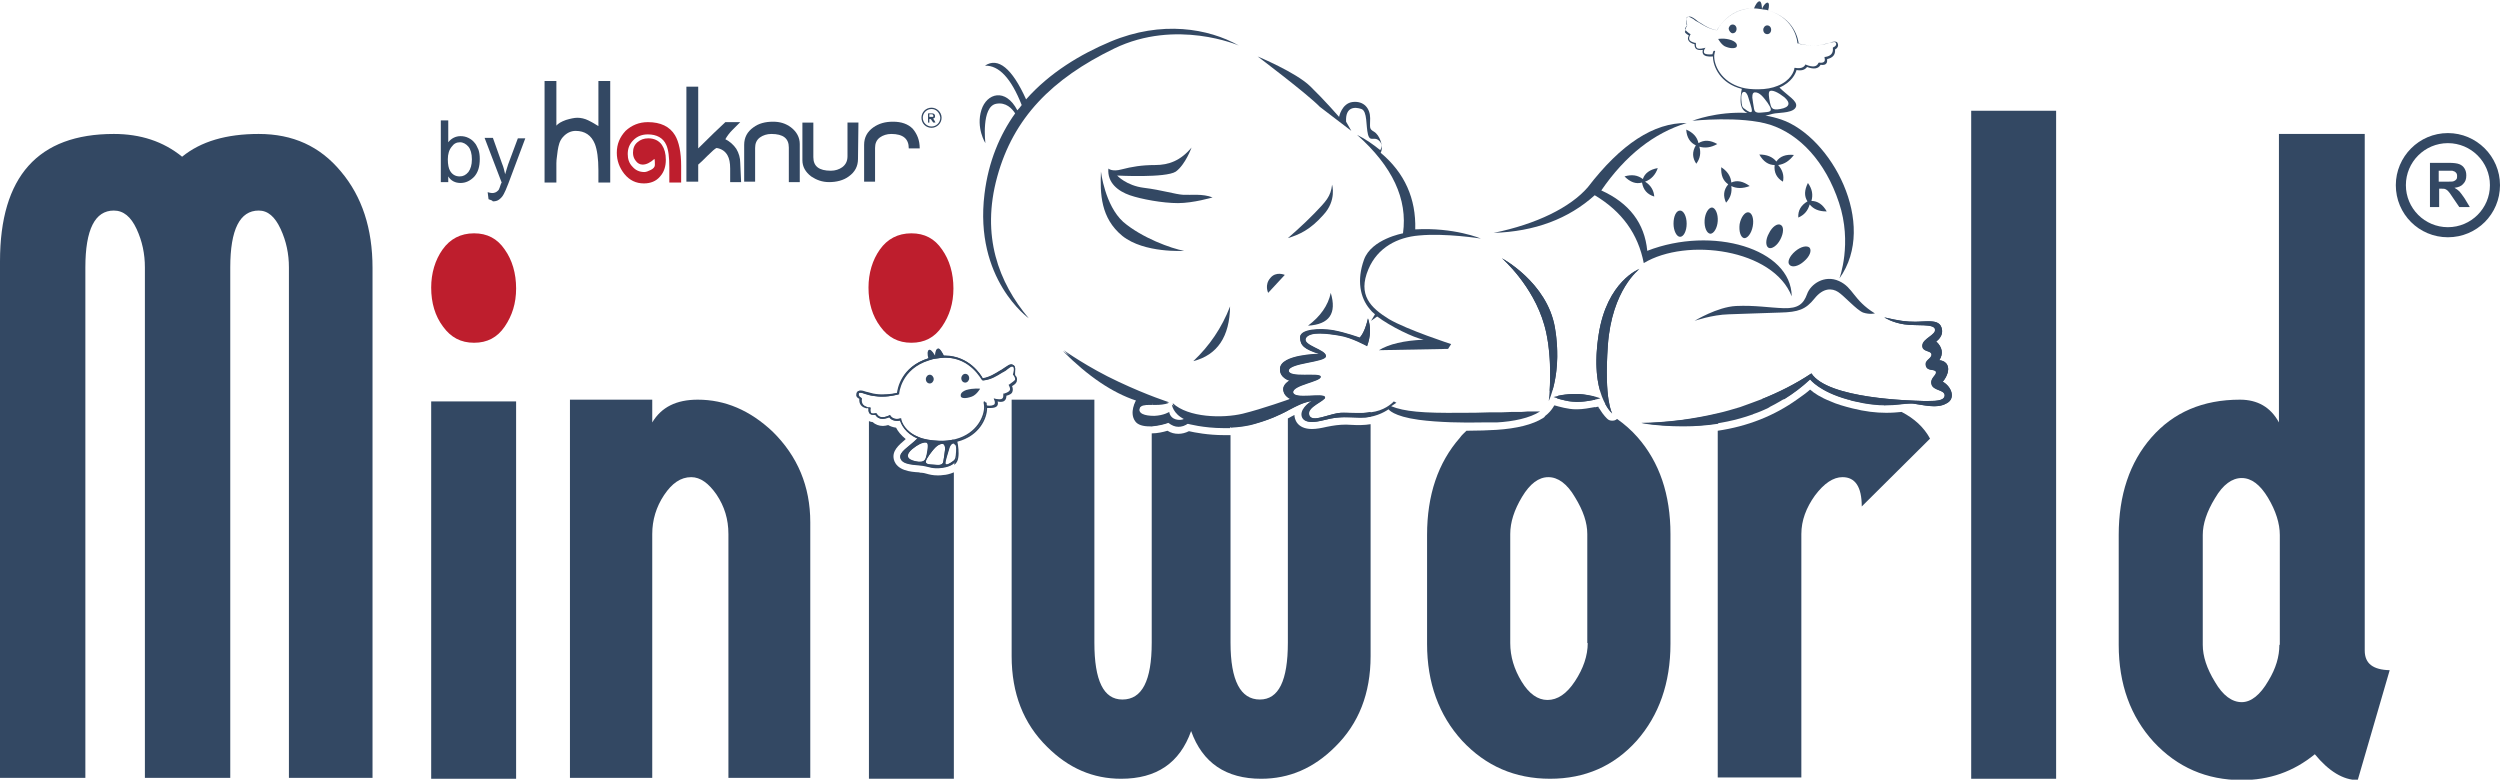
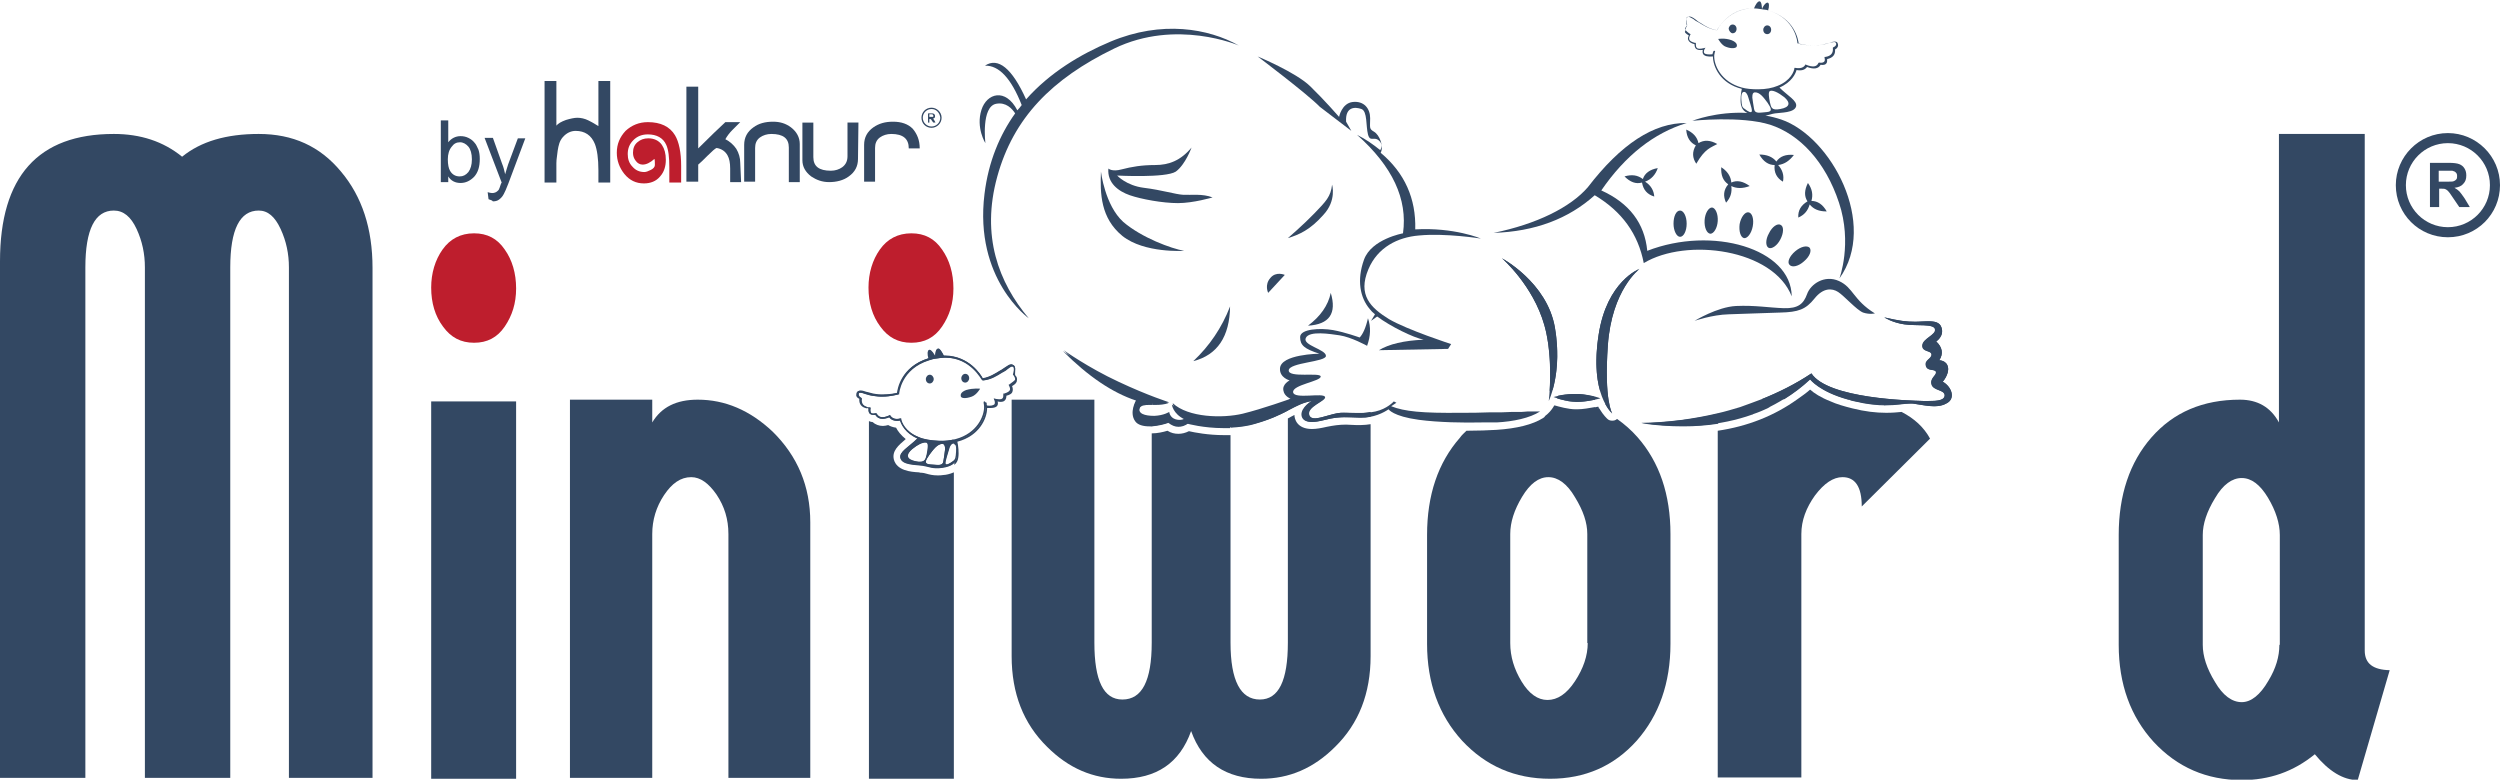
<svg xmlns="http://www.w3.org/2000/svg" version="1.1" id="katman_1" x="0px" y="0px" viewBox="0 0 571.1 178.1" style="enable-background:new 0 0 571.1 178.1;" xml:space="preserve">
  <style type="text/css">
	.st0{fill:#334863;}
	.st1{fill:#BE1E2D;}
	.st2{fill-rule:evenodd;clip-rule:evenodd;fill:#334863;}
	.st3{fill-rule:evenodd;clip-rule:evenodd;fill:#BE1E2D;}
</style>
  <path class="st0" d="M559.2,30.4c-6.6,0-11.9,5.4-11.9,11.9c0,6.6,5.3,11.9,11.9,11.9c6.6,0,11.9-5.3,11.9-11.9  C571.1,35.7,565.7,30.4,559.2,30.4z M559.2,51.9c-5.3,0-9.6-4.3-9.6-9.6c0-5.3,4.3-9.6,9.6-9.6c5.3,0,9.6,4.3,9.6,9.6  C568.8,47.6,564.5,51.9,559.2,51.9z" />
  <path class="st0" d="M555.1,47.4V37.2h4.3c1.1,0,1.9,0.1,2.4,0.3c0.5,0.2,0.9,0.5,1.2,1c0.3,0.5,0.4,1,0.4,1.6  c0,0.8-0.2,1.4-0.7,1.9c-0.4,0.5-1.1,0.8-2,0.9c0.5,0.3,0.8,0.5,1.1,0.8c0.3,0.3,0.7,0.9,1.2,1.6l1.2,2h-2.4l-1.5-2.2  c-0.5-0.8-0.9-1.3-1.1-1.5c-0.2-0.2-0.4-0.3-0.6-0.4c-0.2-0.1-0.6-0.1-1-0.1h-0.4v4.2H555.1z M557.2,41.5h1.5c1,0,1.6,0,1.8-0.1  c0.3-0.1,0.4-0.2,0.6-0.4c0.2-0.2,0.2-0.5,0.2-0.8c0-0.4-0.1-0.6-0.3-0.8c-0.2-0.2-0.4-0.3-0.8-0.4c-0.2,0-0.7,0-1.5,0h-1.6V41.5z" />
  <path class="st0" d="M85.2,177.7H66V61.1c0-3.1-0.6-6-1.9-8.8c-1.3-2.8-2.9-4.2-5-4.2c-4.3,0-6.5,4.3-6.5,13v116.6H33.1V61.1  c0-3.1-0.6-6-1.9-8.8c-1.3-2.8-3-4.2-5.2-4.2c-4.3,0-6.5,4.3-6.5,13v116.6H0v-118c0-19.4,8.7-29.1,26-29.1c6.1,0,11.3,1.7,15.6,5.2  c4.3-3.5,10.1-5.2,17.5-5.2c7.8,0,14,2.8,18.8,8.6c4.8,5.7,7.2,13,7.2,22V177.7z" />
  <rect x="98.5" y="91.7" class="st0" width="19.4" height="86.2" />
  <path class="st1" d="M108.3,78.3c-3,0-5.3-1.2-7.1-3.7c-1.8-2.4-2.7-5.4-2.7-8.9c0-3.3,0.9-6.3,2.6-8.7c1.7-2.4,4.1-3.7,7.2-3.7  c3,0,5.3,1.2,7,3.7c1.7,2.4,2.6,5.4,2.6,8.9c0,3.4-0.9,6.2-2.6,8.7C113.6,77.1,111.3,78.3,108.3,78.3" />
  <path class="st0" d="M185.1,119.3v58.4h-18.7V122c0-3.4-0.9-6.3-2.7-9c-1.8-2.6-3.7-4-5.8-4c-2.4,0-4.4,1.4-6.2,4.1  c-1.8,2.7-2.7,5.7-2.7,8.9v55.7h-18.8V91.3h18.8v5.2c2.1-3.5,5.5-5.2,10.4-5.2c6.2,0,11.9,2.4,17.1,7.3  C182.2,104.2,185.1,111.1,185.1,119.3" />
  <path class="st0" d="M214.2,108.6c-1.1,0-1.9-0.2-2.6-0.4c-0.4-0.1-0.7-0.2-1-0.2c-0.2,0-0.4,0-0.7-0.1c-1.9-0.1-5-0.4-5.7-2.9  c-0.5-2,1.1-3.3,2.6-4.6c0,0,0,0,0.1-0.1c-1.1-0.9-1.8-1.8-2.2-2.6c-0.7-0.1-1.3-0.3-1.8-0.6c-0.4,0.1-0.8,0.2-1.2,0.2  c-0.9,0-1.7-0.3-2.4-0.9c-0.3,0-0.5-0.1-0.8-0.2v81.7h19.4v-70c-0.9,0.4-1.9,0.6-2.3,0.6C215,108.6,214.6,108.6,214.2,108.6" />
  <path class="st1" d="M208.2,78.3c-3,0-5.3-1.2-7.1-3.7c-1.8-2.4-2.7-5.4-2.7-8.9c0-3.3,0.9-6.3,2.6-8.7c1.7-2.4,4.1-3.7,7.2-3.7  c3,0,5.3,1.2,7,3.7c1.7,2.4,2.6,5.4,2.6,8.9c0,3.4-0.9,6.2-2.6,8.7C213.5,77.1,211.2,78.3,208.2,78.3" />
  <path class="st0" d="M310.6,97.1l-0.8,0c-0.8,0-1.6-0.1-2.3-0.1c-1.6,0-2.9,0.2-4.4,0.5c-1.3,0.3-2.4,0.5-3.4,0.5  c-3.5,0-4-2.4-4-3.2c-0.1,0-0.2,0.1-0.2,0.1c-0.4,0.2-0.8,0.4-1.3,0.7v51.2c0,8.7-2.1,13-6.4,13c-4.4,0-6.7-4.3-6.7-13V99.4  c-0.5,0-1,0-1.5,0c-3.6,0-6.7-0.6-8-0.9c-0.8,0.4-1.6,0.6-2.4,0.6c-0.9,0-1.7-0.2-2.5-0.7c-1,0.3-2.3,0.6-3.6,0.6v47.8  c0,8.7-2.2,13-6.7,13c-4.3,0-6.4-4.3-6.4-13V91.3h-18.9v58.6c0,8.5,2.7,15.4,8.1,20.7c4.9,4.9,10.5,7.3,16.9,7.3  c8.1,0,13.4-3.6,16-10.9c2.6,7.3,8,10.9,16,10.9c6.4,0,12-2.4,16.9-7.3c5.4-5.3,8.1-12.2,8.1-20.7V96.9c-0.7,0.1-1.4,0.2-2.2,0.2  C310.9,97.1,310.7,97.1,310.6,97.1" />
  <path class="st0" d="M374.1,99.9c-1.4-1.6-3-3-4.7-4.2c0,0,0,0,0,0c-0.3,0.3-0.7,0.4-1.1,0.4c-0.4,0-0.8-0.1-1.1-0.4  c-0.1-0.1-0.9-0.8-1.8-2.3c-0.3-0.1-0.7-0.3-1.1-0.4c-1.1,0.2-2.7,0.5-4,0.5l-0.3,0c-1.8,0-3.8-0.6-4.9-0.9  c-0.1,0.1-0.2,0.2-0.2,0.3c-0.5,0.8-1.1,1.5-1.9,2.1c-0.1,0.2-0.3,0.4-0.5,0.5c-2.4,1.5-6,2.4-10.7,2.7c-1.8,0.1-4.2,0.2-6.7,0.2  c0,0-0.1,0-0.1,0c-0.5,0.5-1.1,1-1.5,1.6c-5,5.7-7.5,13.1-7.5,22.2v24.9c0,8.9,2.7,16.3,8,22.1c5.4,5.8,12.1,8.7,20.1,8.7  c8,0,14.6-2.9,19.8-8.7c5.1-5.8,7.7-13.2,7.7-22.1V122C381.6,113,379.1,105.6,374.1,99.9 M362.7,146.9c0,2.9-1,5.8-2.9,8.7  c-1.9,2.9-4,4.3-6.3,4.3c-2.2,0-4.2-1.4-5.9-4.2c-1.7-2.8-2.6-5.7-2.6-8.8V122c0-2.7,0.9-5.5,2.7-8.5c1.8-3,3.8-4.5,6-4.5  c2.2,0,4.3,1.5,6.1,4.6c1.9,3.1,2.8,5.8,2.8,8.4V146.9z" />
  <path class="st0" d="M434.4,94.1c-1,0.1-2.1,0.2-3.5,0.2c-2.4,0-4.9-0.3-7.7-1c-2-0.5-3.7-1-5-1.6c-2.3-0.9-3.8-1.9-4.7-2.7  c-0.9,0.8-1.9,1.5-2.9,2.2c-5.3,3.8-11.4,6.2-18.2,7.2v79.2h19.1V122c0-3.1,1.1-6,3.1-8.8c2.1-2.8,4.2-4.2,6.3-4.2  c2.9,0,4.4,2.2,4.4,6.7l15.6-15.5C439.5,97.6,437.3,95.6,434.4,94.1" />
-   <rect x="450.3" y="25.3" class="st0" width="19.4" height="152.6" />
  <path class="st0" d="M540.2,148.6v-118h-19.6v65.9c-1.9-3.5-4.9-5.2-8.9-5.2c-8.5,0-15.2,2.9-20.2,8.6c-5,5.7-7.5,13.2-7.5,22.3  v25.1c0,9,2.7,16.4,8,22.2c5.4,5.8,12.1,8.7,20.1,8.7c6.3,0,11.8-1.9,16.7-5.9c3.2,3.9,6.5,5.9,9.8,5.9l7.3-25.1  C542.1,153,540.2,151.6,540.2,148.6 M520.7,147.3c0,2.7-0.8,5.4-2.5,8.2c-1.9,3.3-4,4.9-6.1,4.9c-2.2,0-4.3-1.5-6.1-4.6  c-1.9-3.1-2.8-5.9-2.8-8.5v-25.1c0-2.5,0.9-5.3,2.8-8.4c1.8-3.1,3.9-4.6,6.1-4.6c2.2,0,4.2,1.5,6,4.5c1.8,3,2.7,5.9,2.7,8.5V147.3z" />
  <path class="st0" d="M308.7,29.9l-1.2-2.1c-0.2-3.5,2.1-3.4,3.5-2.9c1.4,0.5,1,3.9,1.5,5.8c0.5,1.9,1.4,0.3,2.6,1.5  c0.8,0.8,0.5,1.6,0.2,2.1c-1.6-1.3-3.3-2.5-5.3-3.5c8.1,7.2,11.6,14.7,10.5,22.5c0,0-7.2,1.3-8.9,6c-1.7,4.7-0.9,8.7,1.3,11.3  c0.3,0.4,0.7,0.8,1.2,1.2l-0.9,1.5l1.4-1c3.1,2.3,8.2,4.8,10.6,5.3c-4.5,0.2-7.9,1-10.2,2.4l15.8-0.3l0.7-1.1c0,0-9.9-3.2-14.2-5.7  c-4.2-2.6-7.2-5.5-4.7-11.4c2.1-5,6.7-7.3,11.5-7.7c6.1-0.6,14.2,0.7,14.2,0.7s-6.1-2.6-15-2.1c0.2-7-2.4-12.9-7.9-17.5  c0.8-1.5-0.3-4.1-1.5-4.8c-1.2-0.7-0.9-0.9-0.9-3.1c0-2.2-1.4-4-4-3.7c-2.5,0.3-3.1,3.4-3.1,3.4s-3.3-3.8-6.6-7  c-3.3-3.2-12-6.8-12-6.8s11.4,8.6,14.2,11.5C304.9,27,308.7,29.9,308.7,29.9" />
  <path class="st0" d="M420.1,64.2c-3.3-1.5-6.5,0.7-7.3,3c-0.8,2.2-2,3.3-5.3,3.2c-3.3-0.1-6.6-0.7-10.9-0.5  c-4.3,0.2-9.5,3.4-9.5,3.4s4-1.4,7.8-1.5c3.8-0.1,7.8-0.3,11.8-0.4c4.1-0.1,5.8-0.7,7.8-3.2c2-2.5,4-2.4,5.4-1.5s4.2,4.1,5.7,4.7  c1.5,0.5,2.7,0.2,2.7,0.2C423.3,68.5,423.4,65.7,420.1,64.2" />
  <path class="st0" d="M260.3,93.3c0.3-0.7,1.2-0.8,2.3-0.8c0.2,0,0.4,0,0.6,0v-1.3h1.1c-2.1-0.8-5.2-2-9-3.8  c-6.9-3.2-12.5-7.2-12.5-7.2c5.8,5.8,11.3,9.5,16.7,11.3c0,0-1.6,2.7-0.2,4.7c0.6,0.9,1.9,1.2,3.3,1.2c0.2,0,0.4,0,0.6,0v-2.1  C261.1,95.3,259.7,94.7,260.3,93.3" />
-   <path class="st0" d="M302.7,90.8c-0.1-0.3-0.7-0.4-1.6-0.4c-1,0-2.2,0.1-3.3,0.1c-1.3,0-2.3-0.2-2.4-0.8c-0.2-1.7,6.4-2.5,6.3-3.6  c0-0.3-0.9-0.4-2.1-0.4c-0.6,0-1.2,0-1.8,0c-1.8,0-3.4-0.1-3.4-1c0.1-1.8,8.5-1.9,8.5-3.3c0-1.5-5.4-2.4-4.6-4.1  c0.4-0.8,1.7-1.1,3.1-1.1c1.6,0,3.5,0.3,4.6,0.5c2.7,0.4,6.3,2.4,6.3,2.4c0.8-2.2,0.9-4.3,0.2-6.3c-0.5,2.2-1.2,3.7-1.9,4.4  c0,0-3.3-1.2-6.1-1.7c-0.8-0.1-1.8-0.2-2.8-0.2c-2.3,0-4.7,0.5-4.7,1.8c0,1.9,1,2.7,4.4,3.8c0,0-8.9,0.1-9,3.4  c-0.1,2.1,2.2,2.7,2.2,2.7s-1.8,0.9-1.4,2.4c0.2,0.9,1,1.5,1.4,1.7h7.9C302.6,91.1,302.7,90.9,302.7,90.8" />
  <path class="st0" d="M283.8,94.8c-0.8,0.2-1.7,0.3-2.7,0.4v2.5c1.8-0.1,3.8-0.3,5.7-0.9c3.5-1,5.7-2.1,7.4-3v-2.3  C292.6,92.1,287.6,93.9,283.8,94.8" />
  <path class="st0" d="M263.2,92.5c0.3,0,0.6,0,0.9,0c0.9,0,1.9-0.1,2.8-0.4c0,0-1-0.3-2.6-0.9h-1.1V92.5z" />
  <path class="st0" d="M278.2,95.4c-3.9,0-8.1-0.8-10.5-3c0,0,0.2,2.1,2.9,3.4c0,0-0.5,0.4-1.4,0.4c-0.2,0-0.5,0-0.8-0.1  c-1.4-0.4-1.5-1.7-1.5-1.7s-1.2,0.8-3.4,0.9c-0.1,0-0.2,0-0.3,0c0,0-0.1,0-0.1,0v2.1c1.5-0.1,3-0.5,3.8-0.8c0.8,0.6,1.5,0.9,2.3,0.9  c0.7,0,1.4-0.2,2.1-0.7c0,0,3.6,1,8.2,1c0.5,0,1,0,1.5,0v-2.5C280.2,95.3,279.2,95.4,278.2,95.4" />
  <path class="st0" d="M310.4,94.4c-1.2,0-2.4-0.1-3.4-0.1c-0.2,0-0.4,0-0.7,0c-1.9,0.1-4.5,1.3-6,1.3c-0.6,0-1.1-0.2-1.3-0.8  c-0.5-1.6,2.4-2.7,3.3-3.6h-7.9c0.1,0.1,0.2,0.1,0.2,0.1s-0.2,0.1-0.5,0.2v2.3c1.9-1,3.3-1.8,5.5-2.2c0,0-2.4,1.4-2.3,3.2  c0.1,1.1,1,1.6,2.4,1.6c0.8,0,1.8-0.2,3-0.5c1.9-0.5,3.3-0.6,4.8-0.6c1,0,2,0.1,3.1,0.1c0.1,0,0.2,0,0.3,0c0.8,0,1.5-0.1,2.2-0.2  v-1.1C312.2,94.3,311.3,94.4,310.4,94.4" />
  <path class="st0" d="M375,96.7c3.3,0.5,6.5,0.7,9.5,0.7c2.8,0,5.4-0.2,8-0.6v-2.3C386.9,95.8,381.1,96.5,375,96.7" />
  <path class="st0" d="M443.8,87.2c0,0,1.5-1.7,1.2-3.3c-0.3-1.6-2-1.6-2-1.6c1-1.5,0.7-3-0.7-4.3c0,0,1.9-1.2,1.2-3.2  c-0.4-1.2-1.6-1.4-2.9-1.4c-1,0-2.1,0.1-3,0.1c-2.1,0-3.7-0.2-7.1-1c0,0,1.8,1.2,4.6,1.6c2.8,0.4,6.7-0.2,7,1.1  c0.3,1.3-2.8,2.1-2.9,3.7c-0.1,1.6,2.1,1.1,2.1,2.1s-1.6,1.2-1.3,2.5c0.3,1.4,1.9,0.7,2.3,1.4c0.3,0.8-1.4,1.4-1,2.9  c0.4,1.5,3,1.2,3,2.5c0,1.1-1.5,1.3-3.8,1.3c-0.4,0-0.8,0-1.2,0c-2.9-0.1-21.7-0.5-25.5-6.3c-3.6,2.4-7.4,4.3-11.4,5.9h5.2  c2.1-1.3,4.1-2.8,5.9-4.5c0,0,2.1,2.8,8.7,4.6c3.2,0.1,6,0.5,8.4,1.3c0.1,0,0.1,0,0.2,0c2.5,0,4.2-0.4,5.6-0.4c0.2,0,0.4,0,0.6,0  c1.5,0.2,3.2,0.6,4.8,0.6c0.9,0,1.9-0.1,2.7-0.6C446.9,91.1,445.8,88.3,443.8,87.2" />
  <path class="st0" d="M423.7,91.7c2.9,0.7,5.2,0.9,7.1,0.9c-2.4-0.7-5.3-1.1-8.4-1.3C422.7,91.5,423.2,91.6,423.7,91.7" />
  <path class="st0" d="M443.8,87.2c0,0,1.5-1.7,1.2-3.3c-0.3-1.6-2-1.6-2-1.6c1-1.5,0.7-3-0.7-4.3c0,0,1.9-1.2,1.2-3.2  c-0.6-2-3.8-1.3-6-1.3c-2.1,0-3.7-0.2-7.1-1c0,0,1.8,1.2,4.6,1.6c2.8,0.4,6.7-0.2,7,1.1c0.3,1.3-2.8,2.1-2.9,3.7  c-0.1,1.6,2.1,1.1,2.1,2.1s-1.6,1.2-1.3,2.5c0.3,1.4,1.9,0.7,2.3,1.4c0.3,0.8-1.4,1.4-1,2.9c0.4,1.5,3,1.2,3,2.5  c0,1.3-2.1,1.4-4.9,1.3c-2.9-0.1-21.7-0.5-25.5-6.3c-3.6,2.4-7.4,4.3-11.4,5.9c-1.6,0.6-3.2,1.2-4.9,1.8c0,0,0,0,0,0  c-1.7,0.5-3.3,1-5.1,1.4c-5.5,1.3-11.3,2.1-17.5,2.2c9.7,1.4,18.1,0.7,25.4-1.9c0.1,0,0.1,0,0.2-0.1c1.2-0.4,2.4-0.9,3.6-1.5  c0,0,0.1,0,0.1-0.1c3.4-1.7,6.5-3.8,9.3-6.4c0,0,2.4,3.2,10.1,5c7.7,1.8,11.1,0.3,13.5,0.6c2.4,0.3,5.2,1.2,7.5,0  C446.9,91.1,445.8,88.3,443.8,87.2" />
  <path class="st0" d="M365.2,76.4c-2.2,13.7,3.1,18,3.1,18s-1.9-2.9-1-15.6c0.9-12.7,7.2-17.4,7.2-17.4S367.1,64.2,365.2,76.4" />
  <path class="st0" d="M354.9,90.7c0,0,2.9,1.1,5.2,1.1c2.3,0.1,5.5-0.8,5.5-0.8s-1.8-0.8-5-1C357.5,89.9,354.9,90.7,354.9,90.7" />
  <path class="st0" d="M254.5,11.1c14.2-6.9,28.5-0.7,28.5-0.7c-6.9-3.9-17.6-5.8-29.3-0.9c-6.9,2.9-13.9,7.1-19.3,13.2  c-3.2-7.1-6.4-9.7-9.4-7.7c3.2-0.1,6,2.9,8.4,9c-0.3,0.4-0.6,0.8-1,1.2c-2.7-5.2-7-3.9-8.2-0.1c-1.3,4.1,0.9,7.6,0.9,7.6  s-1-8.4,2.5-9c2.2-0.4,3.6,1.1,4.3,2.2c-3.5,4.9-6.1,11-7,18.4C222.5,63.8,235,72.7,235,72.7c-6.9-8.2-10.9-18.8-7.2-32.3  C231.5,26.9,240.3,18,254.5,11.1" />
  <path class="st0" d="M355.2,74.8C353.4,64.5,343.1,59,343.1,59s7.1,6.1,9.7,15.3c2.2,7.7,1,17.3,1,17.3S357,85.1,355.2,74.8" />
  <path class="st0" d="M364.3,93.1c0.4,0.1,0.7,0.2,1.1,0.4c-0.1-0.2-0.2-0.4-0.3-0.6C364.9,92.9,364.6,93,364.3,93.1" />
  <path class="st0" d="M368.3,94.5c0,0-1.9-2.9-1-15.6c0.9-12.7,7.2-17.4,7.2-17.4s-7.4,2.7-9.3,14.9c-0.9,5.8-0.5,10,0.3,12.8  c0.5,0.2,0.8,0.3,0.8,0.3c0.7,0.3,1.1,1,1,1.7c0,0.4-0.3,0.8-0.6,1.1C367.5,93.8,368.3,94.5,368.3,94.5" />
  <path class="st0" d="M360,91.8C360.1,91.8,360.1,91.8,360,91.8c0.1,0,0.2,0,0.3,0c1.4,0,3-0.3,4.1-0.5c-0.1-0.2-0.2-0.5-0.3-0.7  c-0.8-0.2-2-0.5-3.5-0.6c-0.3,0-0.6,0-0.9,0c-1.6,0-2.9,0.2-3.8,0.4c-0.1,0.2-0.1,0.4-0.2,0.6c0.5,0.2,1.1,0.3,1.9,0.5  C358.5,91.6,359.3,91.7,360,91.8" />
  <path class="st0" d="M354,89.3c0.1-0.1,0.3-0.2,0.4-0.2c0,0,0.1,0,0.3-0.1c0.8-2.8,1.6-7.7,0.5-14.2C353.4,64.5,343.1,59,343.1,59  s7.1,6.1,9.7,15.3C354.3,79.6,354.2,86,354,89.3" />
  <path class="st0" d="M339.6,96.5c0.1,0,0.2,0,0.3,0c0.3,0,0.6,0,0.8,0c0.1,0,0.2,0,0.3,0c0.3,0,0.6,0,0.9,0c3.8-0.2,7.6-1,9.9-2.5  c0,0,0,0-0.1,0c0,0,0,0-0.1,0c0,0-0.1,0-0.1,0c-0.1,0-0.1,0-0.2,0c-0.1,0-0.2,0-0.3,0c0,0-0.1,0-0.1,0c-0.2,0-0.4,0-0.6,0  c-0.1,0-0.2,0-0.3,0c-0.1,0-0.2,0-0.4,0c-0.1,0-0.3,0-0.4,0c-0.1,0-0.2,0-0.3,0c-0.4,0-0.8,0.1-1.3,0.1c0,0-0.1,0-0.1,0  c-0.2,0-0.4,0-0.6,0c-0.1,0-0.3,0-0.4,0c-0.2,0-0.4,0-0.7,0c-0.1,0-0.3,0-0.4,0c-0.8,0-1.7,0.1-2.6,0.1c-0.2,0-0.3,0-0.5,0  c-0.3,0-0.5,0-0.8,0c-0.2,0-0.4,0-0.6,0c-0.2,0-0.5,0-0.8,0c-2.1,0.1-4.2,0.1-6.4,0.1c-8.8,0.1-12.9-0.3-15.9-1.5L319,92l-0.6-0.3  c0,0-1.5,1.7-4.2,2.3c-2.7,0.6-5.7,0.2-7.8,0.3c-2.6,0.1-6.7,2.4-7.3,0.5c-0.6-1.9,3.9-3.2,3.6-4.1c-0.3-1.1-7.1,0.6-7.3-1.1  c-0.2-1.7,6.4-2.5,6.3-3.6c-0.1-1-7.4,0.4-7.3-1.4c0.1-1.8,8.5-1.9,8.5-3.3c0-1.5-5.4-2.4-4.6-4.1c0.8-1.7,5.6-0.9,7.7-0.6  c2.7,0.4,6.3,2.4,6.3,2.4c0.8-2.2,0.9-4.3,0.2-6.3c-0.5,2.2-1.2,3.7-1.9,4.4c0,0-3.3-1.2-6.1-1.7c-2.8-0.5-7.5-0.3-7.5,1.6  c0,1.9,1,2.7,4.4,3.8c0,0-8.9,0.1-9,3.4c-0.1,2.1,2.2,2.7,2.2,2.7s-1.8,0.9-1.4,2.4c0.2,1.2,1.6,1.8,1.6,1.8s-6.4,2.3-10.9,3.4  c-4.6,1.1-12.5,0.9-16-2.4c0,0,0.2,2.1,2.9,3.4c0,0-0.8,0.7-2.2,0.3c-1.4-0.4-1.5-1.7-1.5-1.7s-1.2,0.8-3.4,0.9  c-2.2,0-3.9-0.5-3.3-2c0.6-1.5,4.1-0.3,6.7-1.1c0,0-4.8-1.5-11.6-4.7c-6.9-3.2-12.5-7.2-12.5-7.2c5.8,5.8,11.3,9.5,16.7,11.3  c0,0-1.6,2.7-0.2,4.7c1.4,2.1,6.1,1.1,7.6,0.4c1.4,1.1,2.9,1.2,4.5,0.2c0,0,7.9,2.2,15.3,0.1c7.4-2.1,8.9-4.5,12.9-5.1  c0,0-2.4,1.4-2.3,3.2c0.1,1.8,2.3,1.9,5.3,1.1c3-0.8,5-0.6,8-0.5c3,0.1,5.4-1.2,6.4-1.9c0,0,1,1.6,6.9,2.4  c4.5,0.6,10.3,0.7,14.5,0.6c0,0,0,0,0.1,0C338.8,96.5,339.2,96.5,339.6,96.5" />
  <path class="st0" d="M360,91.8c-0.8-0.1-1.6-0.2-2.4-0.3C358.4,91.7,359.3,91.8,360,91.8" />
  <path class="st0" d="M304.3,42.2c-0.3,2.7-1.4,3.8-4,6.5c-2.6,2.7-6.1,5.7-6.1,5.7c2.6-0.8,5.1-1.9,8.1-5.3  C305.4,45.8,304.3,42.2,304.3,42.2" />
  <path class="st0" d="M289.7,66.9l3.8-4.1c0,0-2-0.9-3.3,0.7C288.8,65.1,289.7,66.9,289.7,66.9" />
  <path class="st0" d="M281,70c-1.9,4.9-4.7,9-8.4,12.5C278.1,81.1,280.9,76.9,281,70" />
  <path class="st0" d="M298.8,74.4c4.9-0.3,6.6-2.8,5.2-7.5C303.4,69.8,301.6,72.3,298.8,74.4" />
  <path class="st0" d="M270.3,44.5c-1.8-0.1-4.9-1.1-9-1.6c-4-0.5-6.1-2.8-6.1-2.8s11.1,0.6,13.4-0.9c2.2-1.6,3.6-5.5,3.6-5.5  c-2.5,3-5.2,4-8.3,4c-3.1,0-5.4,0.4-7.7,1c-2.2,0.6-3-0.2-3-0.2c-0.3,3.3,2.3,5.2,4.9,6.1c2.6,0.9,7.5,1.8,11,1.8  c3.5,0,7.9-1.3,7.9-1.3C274.7,44.2,272.1,44.6,270.3,44.5" />
  <path class="st0" d="M251.5,39.2c-0.2,5-0.1,10.6,4.9,14.7c5,4,14.1,3.4,14.1,3.4c-2.9-0.5-9.7-3-13.9-6.6  C252.4,46.9,251.5,39.2,251.5,39.2" />
  <path class="st0" d="M375.5,60.1c9.8-5.9,29.6-3.2,33.8,7.6c-0.1-10.9-18.1-16.2-33-10.4c-0.6-6.3-4.1-10.9-10.5-13.8  c5.5-8,12-13.1,19.5-15.4c-7.5-0.1-15,4.8-22.6,14.7l0,0c-4,4.6-11.7,8.4-21.5,10.4c9.4-0.3,17.1-3.2,23.1-8.6  C370.5,48.3,374.2,53.4,375.5,60.1" />
  <path class="st0" d="M398.4,54.4c0.8,0.1,1.7-1.1,2-2.7c0.3-1.6-0.1-3.1-1-3.2c-0.8-0.1-1.7,1.1-2,2.7  C397.2,52.8,397.6,54.2,398.4,54.4" />
-   <path class="st0" d="M392.3,32.9c-1.6-0.9-3-1-4.3-0.2c-0.3-1.4-1.2-2.4-2.8-3.1c0.1,1.8,0.9,3,2.2,3.6c-0.9,1.5-0.8,2.9,0.1,4.2  c0.9-1.2,1.1-2.5,0.7-3.9C389.5,33.9,390.9,33.7,392.3,32.9" />
+   <path class="st0" d="M392.3,32.9c-1.6-0.9-3-1-4.3-0.2c-0.3-1.4-1.2-2.4-2.8-3.1c0.1,1.8,0.9,3,2.2,3.6c-0.9,1.5-0.8,2.9,0.1,4.2  C389.5,33.9,390.9,33.7,392.3,32.9" />
  <path class="st0" d="M409.8,35.4c-1.8-0.2-3.2,0.3-4,1.5c-0.9-1.1-2.2-1.6-3.9-1.6c0.9,1.6,2.1,2.4,3.5,2.4c-0.2,1.7,0.5,3,1.9,3.8  c0.3-1.4-0.1-2.7-1.1-3.8C407.7,37.5,408.8,36.7,409.8,35.4" />
  <path class="st0" d="M390.7,53.4c0.8,0,1.6-1.3,1.7-2.9c0.1-1.6-0.5-3-1.3-3.1c-0.8,0-1.6,1.3-1.7,2.9  C389.3,52,389.9,53.3,390.7,53.4" />
  <path class="st0" d="M382.3,51.1c0,1.6,0.7,3,1.5,3c0.8,0,1.5-1.3,1.5-3c0-1.7-0.7-3-1.5-3C382.9,48.1,382.3,49.4,382.3,51.1" />
  <path class="st0" d="M404.1,53.3c-0.8,1.4-0.8,2.9-0.1,3.3c0.7,0.4,2-0.5,2.7-1.9c0.8-1.5,0.8-3,0.1-3.3  C406.1,50.9,404.8,51.8,404.1,53.3" />
  <path class="st0" d="M378.7,38.4c-1.8,0.3-3,1.2-3.4,2.5c-1.2-0.9-2.5-1.1-4.2-0.6c1.3,1.3,2.6,1.8,4,1.4c0.3,1.7,1.2,2.7,2.8,3.2  c-0.1-1.4-0.8-2.6-2.1-3.4C377.2,41,378.2,39.9,378.7,38.4" />
  <path class="st0" d="M399.7,42.5c-1.5-1.1-2.9-1.4-4.2-0.8c-0.1-1.4-0.9-2.6-2.3-3.5c-0.1,1.8,0.4,3.1,1.6,3.9  c-1.1,1.3-1.2,2.7-0.5,4.2c1-1.1,1.4-2.3,1.2-3.8C396.7,43.1,398.1,43.1,399.7,42.5" />
  <path class="st0" d="M412.1,59.7c1.3-1.1,1.8-2.4,1.3-3.1c-0.6-0.6-2-0.3-3.3,0.8c-1.3,1.1-1.9,2.5-1.3,3.1  C409.4,61.2,410.9,60.8,412.1,59.7" />
  <path class="st0" d="M410.8,49.7c1.4-0.6,2.2-1.6,2.6-3c0.9,1.1,2.1,1.6,3.9,1.6c-0.9-1.6-2.1-2.4-3.5-2.4c0.4-1.4,0.2-2.7-0.8-4.1  c-0.8,1.6-0.9,3-0.1,4.2C411.4,46.9,410.7,48.1,410.8,49.7" />
  <path class="st0" d="M385.8,8.1c-0.2,0.4-0.3,0.8-0.1,1.1c0.2,0.4,0.6,0.7,1.4,0.9c0,0.4,0.1,0.8,0.3,1c0.3,0.3,0.8,0.4,1.6,0.3  c-0.1,0.4-0.1,0.7,0.1,1c0.3,0.4,1,0.6,2.2,0.5c0,2.3,1.7,6.2,6.6,7.4l0,0c-0.2,0.9-0.4,2.5-0.2,3.6c0.2,0.9,0.6,1.5,1.5,1.9  c-7.1-0.4-12.6,1.8-12.6,1.8s11.1-1.2,17.8,0.9c6.7,2.2,12.6,8.4,15.7,17.8c3.1,9.3,0.1,17.3,0.1,17.3c8.9-12.4-1.9-32.4-13.3-36.3  c-1.2-0.4-2.4-0.7-3.6-0.9c0.8-0.1,1.4-0.4,2.2-0.5c1.3-0.2,4.4-0.1,4.8-1.6c0.3-1.3-1.9-2.4-3.8-4.3c2.8-1.2,3.7-3.2,3.9-4  c1.1,0.2,1.9,0,2.4-0.7c1.6,0.6,2.6,0.4,3.1-0.5c0.6,0.1,1.1,0,1.3-0.3c0.2-0.2,0.2-0.6,0.2-1c1.3-0.3,1.9-1,1.8-2.2  c0.4-0.2,0.9-0.7,0.6-1.4c-0.1-0.3-0.3-0.4-0.7-0.4c-0.3,0-0.7,0.1-1.2,0.3c-0.6,0.2-1.3,0.4-2.2,0.5c-0.5,0.1-1,0.1-1.5,0.1  c-1.5,0-2.9-0.3-3.3-0.4c-0.1-0.9-0.9-5.8-6.9-7.6c0,0,0,0-0.1,0c0.3-0.9,0.3-1.9-0.2-1.8c-0.5,0.1-1,0.9-1.2,1.5  c0-0.6-0.1-1.7-0.5-1.8c-0.5-0.1-1.1,1-1.3,1.6c-0.1,0-0.2,0-0.2,0c-5.3,0-7.9,4.3-8.3,5c-1.6-0.3-2.6-0.9-3.8-1.7l-0.2-0.1  c-0.3-0.2-0.6-0.4-0.8-0.6c-0.8-0.6-1.3-0.9-1.9-0.6c-0.6,0.4-0.3,1.6-0.1,2c-0.3,0.4-0.4,0.8-0.4,1.2  C384.7,7.3,385.1,7.7,385.8,8.1 M397.8,22.8c-0.1-1.3,0.2-1.9,0.7-1.8c0.3,0,0.7,0.5,0.9,1.3c0.2,0.8,0.8,2.3,0.8,3  c0,0.7-1,0.1-1.6-0.4C397.9,24.5,397.9,24.1,397.8,22.8 M403.6,25.6c-1.5,0.1-2.7,0.5-2.9-0.7c-0.2-1.2-0.3-1.8-0.4-2.6  c0-0.8,0.1-1.1,0.5-1.2c1.2-0.1,2.1,1.2,3,2.4C404.6,24.7,405,25.5,403.6,25.6 M406.7,24.9c-2.1,0.4-2.1-0.4-2.4-1.6  c-0.2-1.1-0.4-2.2,0-2.5c0.6-0.3,1.9,0.3,3.3,1.4C409,23.4,409,24.5,406.7,24.9 M385.4,5.8L385.4,5.8l0-0.2c-0.1-0.3-0.4-1.4,0-1.7  c0.4-0.2,0.8,0.1,1.5,0.5c0.2,0.2,0.5,0.4,0.9,0.6l0.2,0.1c1.3,0.8,2.4,1.5,4.1,1.8l0.1,0l0.1-0.1c0,0,2.5-4.9,8.1-4.9  c0.7,0,1.3,0.1,2,0.2c0.2,0,0.4,0.1,0.6,0.1l0.1,0c0.3,0,0.6,0.1,0.9,0.2c6.3,1.9,6.6,7.4,6.6,7.4l0,0.1l0.1,0  c0.1,0,1.6,0.5,3.5,0.5c0.5,0,1.1,0,1.5-0.1c0.9-0.1,1.6-0.4,2.2-0.5c0.5-0.1,0.9-0.2,1.1-0.2c0.2,0,0.3,0.1,0.4,0.2  c0.3,0.6-0.5,1-0.6,1l-0.1,0.1l0,0.1c0.1,1.1-0.4,1.8-1.7,2l-0.2,0l0,0.2c0.1,0.4,0.1,0.7-0.1,0.9c-0.2,0.2-0.6,0.3-1.1,0.2l-0.1,0  l-0.1,0.1c-0.4,0.9-1.3,1-2.8,0.4l-0.1-0.1l-0.1,0.1c-0.4,0.7-1.2,0.9-2.3,0.7l-0.2,0l0,0.2c-0.1,0.6-0.8,2.7-3.8,3.9  c-1.2,0.5-2.7,0.8-4.5,0.8c-1.4,0-2.6-0.1-3.7-0.4c-4.8-1.3-6.4-5.2-6.3-7.3l0-0.1c0-0.2,0.1-0.3,0.1-0.5c0-0.2,0.1-0.3,0.1-0.3l0,0  c0-0.1,0-0.1,0-0.1l-0.1-0.1h-0.1c-0.1,0-0.1,0-0.2,0.1l0,0c0,0,0,0.1-0.1,0.3c0,0.1-0.1,0.2-0.1,0.4c-1,0.1-1.7,0-1.9-0.3  c-0.1-0.2-0.1-0.5,0.1-0.9l0.2-0.3l-0.4,0.1c-0.8,0.2-1.4,0.2-1.6-0.1c-0.2-0.2-0.2-0.5-0.2-0.9l0-0.2l-0.2,0  c-0.7-0.2-1.2-0.4-1.3-0.8c-0.1-0.3,0-0.6,0.2-1l0.1-0.2l-0.2-0.1c-0.6-0.4-1-0.8-1.1-1.1C385,6.4,385.1,6.1,385.4,5.8" />
  <path class="st0" d="M403.7,7.8c0.5,0,0.9-0.4,0.9-1c0-0.6-0.4-1-0.9-1c-0.5,0-0.9,0.5-0.9,1C402.8,7.4,403.2,7.8,403.7,7.8" />
  <path class="st0" d="M395.8,7.6c0.5,0,0.9-0.4,0.9-1c0-0.6-0.4-1-0.9-1c-0.5,0-0.9,0.5-0.9,1C395,7.1,395.4,7.6,395.8,7.6" />
  <path class="st0" d="M394.3,10.7c1.3,0.5,2.2,0.3,2.4,0c0.2-0.4,0.1-1-1.1-1.5c-1.6-0.6-3.1-0.3-3.1-0.3S393.3,10.4,394.3,10.7" />
  <path class="st0" d="M231.5,83.4c-0.2-0.1-0.3-0.2-0.5-0.2c-0.4,0-0.8,0.3-1.4,0.7c-0.3,0.2-0.6,0.4-0.9,0.6l-0.2,0.1  c-1.3,0.8-2.4,1.5-4,1.8c-0.4-0.8-3.1-5.1-8.6-5.2l-0.2,0c0,0-0.1,0-0.1,0c-0.3-0.6-0.9-1.7-1.3-1.6c-0.5,0.1-0.6,1.2-0.6,1.8  c0,0,0,0,0,0c-0.3-0.5-0.8-1.4-1.3-1.5c-0.5-0.1-0.5,1-0.2,1.9c0,0,0,0,0,0c-6.2,1.9-7,7-7.1,7.9c-0.4,0.1-1.8,0.4-3.4,0.4  c-0.6,0-1.1,0-1.6-0.1c-0.9-0.1-1.6-0.4-2.2-0.5c-0.6-0.2-0.9-0.3-1.3-0.3c-0.3,0-0.6,0.1-0.7,0.4c-0.1,0.2-0.1,0.5-0.1,0.7  c0.1,0.4,0.5,0.6,0.7,0.7c-0.1,1.2,0.6,2,1.9,2.3c-0.1,0.5,0,0.8,0.2,1.1c0.2,0.3,0.7,0.4,1.3,0.3c0.5,1,1.6,1.2,3.2,0.6  c0.5,0.7,1.3,1,2.5,0.8c0.3,0.9,1.2,2.9,4,4.1c-2,2-4.3,3.1-3.9,4.5c0.4,1.6,3.6,1.5,5,1.7c1.4,0.2,2.3,0.8,4.5,0.5  c2.2-0.3,3.2-1.1,3.4-2.5c0.2-1.2,0-2.8-0.2-3.7c0,0,0,0,0,0c5-1.3,6.8-5.3,6.8-7.7c1.2,0.1,2,0,2.3-0.5c0.2-0.3,0.2-0.6,0.1-1  c0.8,0.2,1.4,0.1,1.7-0.3c0.2-0.2,0.3-0.6,0.3-1c0.8-0.2,1.3-0.5,1.4-1c0.1-0.3,0.1-0.7-0.1-1.2c0.7-0.4,1.1-0.8,1.1-1.3  c0.1-0.4,0-0.8-0.4-1.2C231.8,85,232.2,83.8,231.5,83.4 M230.6,87.8l-0.2,0.1l0.1,0.2c0.2,0.4,0.3,0.8,0.2,1  c-0.1,0.3-0.6,0.6-1.3,0.8l-0.2,0l0,0.2c0,0.4,0,0.7-0.2,0.9c-0.3,0.3-0.8,0.3-1.6,0.1l-0.4-0.1l0.1,0.3c0.2,0.4,0.2,0.8,0.1,1  c-0.2,0.3-0.9,0.5-2,0.3c-0.1-0.3-0.1-0.4-0.1-0.6c0-0.1,0-0.1,0-0.1l0,0c-0.1-0.2-0.1-0.2-0.2-0.2h-0.1l-0.1,0.1c0,0,0,0.1,0,0.2  l0,0c0,0,0,0,0,0.1c0,0.1,0.1,0.3,0.1,0.7c0.1,2.2-1.6,6.2-6.5,7.5c-1.2,0.3-2.4,0.5-3.9,0.4c-1.8-0.1-3.4-0.3-4.7-0.9  c-3-1.2-3.8-3.4-3.9-4l0-0.2l-0.2,0c-1.1,0.3-1.9,0-2.3-0.7l-0.1-0.1l-0.1,0.1c-1.5,0.7-2.5,0.5-2.9-0.4l-0.1-0.1l-0.1,0  c-0.6,0.1-0.9,0.1-1.1-0.1c-0.1-0.2-0.2-0.5-0.1-1l0-0.2l-0.2,0c-1.3-0.2-1.9-0.9-1.7-2l0-0.1l-0.1-0.1c-0.1-0.1-0.5-0.3-0.6-0.6  c0-0.1,0-0.3,0-0.4c0.1-0.2,0.2-0.2,0.4-0.2c0.3,0,0.7,0.1,1.2,0.3c0.6,0.2,1.3,0.4,2.3,0.5c0.5,0.1,1.1,0.1,1.6,0.1  c1.9,0,3.5-0.5,3.6-0.5l0.1,0l0-0.1c0-0.1,0.4-5.7,6.9-7.7c0.3-0.1,0.6-0.2,1-0.3c0.2,0,0.4-0.1,0.7-0.1c0.7-0.1,1.3-0.2,1.9-0.2  l0.2,0c5.8,0,8.3,5.1,8.4,5.1l0.1,0.1l0.1,0c1.8-0.2,3-1,4.3-1.8l0.2-0.1c0.4-0.2,0.7-0.4,0.9-0.6c0.5-0.4,0.9-0.7,1.2-0.7  c0.1,0,0.2,0,0.3,0.1c0.4,0.3,0.1,1.3,0,1.7l0,0.1l0.1,0.1c0.3,0.4,0.4,0.7,0.4,1C231.6,87,231.2,87.4,230.6,87.8 M209.2,105.4  c-2.4-0.4-2.3-1.6-0.9-2.8c1.5-1.2,2.7-1.8,3.4-1.5c0.4,0.3,0.2,1.5,0,2.6C211.4,104.9,211.4,105.8,209.2,105.4 M215.5,105.4  c-0.2,1.2-1.5,0.8-3,0.7c-1.5-0.1-1.1-0.9-0.2-2.2c0.9-1.2,1.9-2.6,3.1-2.5c0.3,0.1,0.5,0.4,0.5,1.2  C215.8,103.5,215.7,104.2,215.5,105.4 M218.4,103.2c-0.1,1.3-0.1,1.7-0.8,2.2c-0.7,0.5-1.7,1.1-1.7,0.4c0-0.7,0.6-2.3,0.8-3.1  c0.2-0.9,0.6-1.3,0.9-1.4C218.3,101.3,218.5,101.9,218.4,103.2" />
  <path class="st0" d="M231.5,83.4c-0.2-0.1-0.3-0.1-0.5-0.1c-0.4,0-0.8,0.3-1.4,0.7c-0.3,0.2-0.6,0.4-0.9,0.6l-0.2,0.1  c-1.3,0.8-2.4,1.5-4,1.8c-0.4-0.8-3.1-5.2-8.6-5.2l-0.2,0c0,0-0.1,0-0.1,0c-0.3-0.5-0.8-1.6-1.3-1.6c0,0,0,0-0.1,0  c-0.5,0.1-0.6,1.2-0.6,1.8c0,0,0,0,0,0c-0.3-0.5-0.8-1.4-1.3-1.5c0,0,0,0,0,0c-0.5,0-0.5,1-0.2,1.9c0,0,0,0-0.1,0  c-6.2,1.9-7,7-7.1,7.9c-0.4,0.1-1.8,0.4-3.4,0.4c-0.6,0-1.1,0-1.6-0.1c-0.9-0.1-1.6-0.4-2.2-0.5c-0.6-0.2-0.9-0.3-1.3-0.3  c-0.3,0-0.6,0.1-0.7,0.4c-0.1,0.2-0.1,0.5-0.1,0.7c0.1,0.4,0.5,0.6,0.7,0.7c-0.1,1.2,0.5,2,1.8,2.2V93c-1-0.3-1.5-0.9-1.4-1.9l0-0.1  l-0.1-0.1c-0.1-0.1-0.5-0.3-0.6-0.6c0-0.1,0-0.3,0-0.4c0.1-0.2,0.2-0.2,0.4-0.2c0.3,0,0.7,0.1,1.2,0.3c0.6,0.2,1.3,0.4,2.3,0.5  c0.5,0.1,1.1,0.1,1.6,0.1c1.9,0,3.5-0.5,3.6-0.5l0.1,0l0-0.1c0-0.1,0.4-5.7,6.9-7.7c0.3-0.1,0.6-0.2,1-0.3c0.2,0,0.4-0.1,0.7-0.1  c0.7-0.1,1.3-0.2,1.9-0.2l0.2,0c5.8,0,8.3,5.1,8.4,5.1l0.1,0.1l0.1,0c1.8-0.2,3-1,4.3-1.8l0.2-0.1c0.4-0.2,0.7-0.4,0.9-0.6  c0.5-0.4,0.9-0.7,1.2-0.7c0.1,0,0.2,0,0.3,0.1c0.4,0.3,0.1,1.3,0,1.7l0,0.1l0.1,0.1c0.3,0.4,0.4,0.7,0.4,1c-0.1,0.4-0.5,0.8-1.1,1.2  l-0.2,0.1l0.1,0.2c0.2,0.4,0.3,0.8,0.2,1c-0.1,0.3-0.6,0.6-1.3,0.8l-0.2,0l0,0.2c0,0.4,0,0.7-0.2,0.9c-0.1,0.2-0.4,0.2-0.7,0.2  c-0.3,0-0.6,0-0.9-0.1l-0.4-0.1l0.1,0.3c0.2,0.4,0.2,0.8,0.1,1c-0.2,0.3-0.6,0.4-1.2,0.4c-0.2,0-0.5,0-0.7,0  c-0.1-0.3-0.1-0.4-0.1-0.6c0-0.1,0-0.1,0-0.1l0,0c-0.1-0.2-0.1-0.2-0.2-0.2h-0.1l-0.1,0.1c0,0,0,0.1,0,0.2l0,0c0,0,0,0,0,0.1  c0,0.1,0.1,0.3,0.1,0.7c0.1,2.2-1.6,6.2-6.5,7.5c-0.2,0.1-0.4,0.1-0.6,0.1v0.9c0.5,0,0.7,0.6,0.6,1.9c-0.1,1.2-0.1,1.6-0.6,2.1v0.7  c0.5-0.4,0.8-0.9,0.9-1.6c0.2-1.2,0-2.8-0.2-3.7c0,0,0,0,0,0c5-1.3,6.8-5.3,6.8-7.7c0.3,0,0.5,0,0.8,0c0.8,0,1.3-0.2,1.5-0.5  c0.2-0.3,0.2-0.6,0.1-1c0.3,0.1,0.5,0.1,0.7,0.1c0.4,0,0.8-0.1,1-0.4c0.2-0.2,0.3-0.6,0.3-1c0.8-0.2,1.3-0.5,1.4-1  c0.1-0.3,0.1-0.7-0.1-1.2c0.7-0.4,1.1-0.8,1.1-1.3c0.1-0.4,0-0.8-0.4-1.2C231.8,85,232.2,83.8,231.5,83.4" />
  <path class="st0" d="M217.7,105.4c-0.4,0.3-1,0.7-1.4,0.7c-0.2,0-0.3-0.1-0.3-0.3c0-0.7,0.6-2.3,0.8-3.1c0.2-0.9,0.6-1.3,0.9-1.4  c0,0,0.1,0,0.1,0c0,0,0,0,0,0v-0.9c-0.8,0.2-1.7,0.3-2.7,0.3c-0.2,0-0.4,0-0.6,0c-1.8-0.1-3.4-0.3-4.7-0.9c-3-1.2-3.8-3.4-3.9-4  l0-0.2l-0.2,0c-0.3,0.1-0.6,0.1-0.8,0.1c-0.7,0-1.2-0.3-1.5-0.8l-0.1-0.1l-0.1,0.1c-0.6,0.3-1.2,0.4-1.6,0.4c-0.6,0-1-0.3-1.3-0.8  l-0.1-0.1l-0.1,0c-0.2,0-0.4,0.1-0.5,0.1c-0.3,0-0.5-0.1-0.6-0.2c-0.1-0.2-0.2-0.5-0.1-1l0-0.2l-0.2,0c-0.1,0-0.2-0.1-0.3-0.1v0.4  c0,0,0,0,0.1,0c-0.1,0.5,0,0.8,0.2,1.1c0.2,0.2,0.5,0.3,0.9,0.3c0.1,0,0.3,0,0.5,0c0.3,0.6,0.8,0.9,1.5,0.9c0.5,0,1-0.1,1.6-0.4  c0.4,0.6,1,0.8,1.7,0.8c0.2,0,0.5,0,0.7-0.1c0.3,0.9,1.2,2.9,4,4.1c-2,2-4.3,3.1-3.9,4.5c0.4,1.6,3.6,1.5,5,1.7  c1.1,0.1,2,0.6,3.4,0.6c0.3,0,0.7,0,1.1-0.1c1.2-0.2,2-0.5,2.6-0.9v-0.7C217.8,105.3,217.7,105.4,217.7,105.4 M210.2,105.5  c-0.3,0-0.6,0-0.9-0.1c-2.4-0.5-2.3-1.6-0.9-2.8c1.2-1,2.3-1.5,3-1.5c0.2,0,0.3,0,0.4,0.1c0.4,0.3,0.2,1.5,0,2.6  C211.5,104.7,211.4,105.5,210.2,105.5 M215.5,105.4c-0.1,0.7-0.6,0.8-1.2,0.8c-0.5,0-1.1-0.1-1.8-0.1c-1.5-0.1-1.1-0.9-0.2-2.2  c0.9-1.2,1.8-2.5,3-2.5c0,0,0.1,0,0.1,0c0.3,0.1,0.5,0.4,0.5,1.2C215.8,103.5,215.7,104.2,215.5,105.4" />
  <path class="st0" d="M212.4,85.6c-0.5,0-0.9,0.5-0.9,1c0,0.6,0.4,1,0.9,1c0.5,0,0.9-0.5,0.9-1C213.3,86.1,212.9,85.6,212.4,85.6" />
  <path class="st0" d="M220.5,87.4c0.5,0,0.9-0.5,0.9-1c0-0.6-0.4-1-0.9-1c-0.5,0-0.9,0.5-0.9,1C219.6,87,220,87.4,220.5,87.4" />
  <path class="st0" d="M220.7,89.1c-1.3,0.5-1.3,1.1-1.2,1.5c0.2,0.4,1.1,0.5,2.5,0c1.1-0.4,1.9-1.8,1.9-1.8S222.4,88.6,220.7,89.1" />
  <path class="st2" d="M127.1,40.2v1.5l-2.7,0l0-23.2h2.7v10.2c0.4-0.5,1.1-0.9,2.2-1.3c1-0.3,1.9-0.5,2.6-0.5c0.8,0,1.7,0.2,2.5,0.6  c0.4,0.2,1.2,0.6,2.3,1.3l0-10.3h2.7l0,23.2h-2.7v-1.3v-1.5c0-2.7-0.3-4.7-0.8-6c-0.8-2-2.3-3-4.4-3c-1.1,0-2.1,0.5-2.9,1.4  c-0.8,0.9-1,1.9-1.2,3.1c-0.1,1.1-0.3,1.9-0.3,2.9L127.1,40.2z" />
  <path class="st3" d="M155.5,41.7h-2.6v-3.5c0-2.3-0.2-4-0.7-5.1c-0.7-1.6-2.2-2.4-4.2-2.4c-1.3,0-2.4,0.4-3.3,1.3  c-0.9,0.9-1.3,1.9-1.3,3.2c0,1.1,0.3,2.1,1.1,2.9c0.7,0.8,1.6,1.2,2.7,1.2c0.4,0,0.9-0.2,1.5-0.5c0.6-0.3,0.9-0.7,0.9-1.1  c0-0.6,0-1.1-0.1-1.4c-1,0.9-1.9,1.3-2.7,1.3c-0.6,0-1.2-0.3-1.6-0.9c-0.4-0.5-0.6-1.1-0.6-1.8c0-1,0.3-1.8,1-2.4  c0.7-0.6,1.5-0.9,2.5-0.9c1.3,0,2.4,0.5,3.1,1.5c0.6,0.9,0.9,2,0.9,3.4c0,1.5-0.4,2.8-1.3,3.8c-0.9,1.1-2.2,1.6-3.7,1.6  c-1.8,0-3.3-0.7-4.5-2.2c-1.1-1.4-1.7-3-1.7-4.8c0-2,0.7-3.6,2-5c1.4-1.3,3.1-2,5.1-2c2.9,0,5,1,6.2,3c0.9,1.5,1.4,3.9,1.4,7V41.7z" />
  <path class="st2" d="M169.3,41.6h-2.5c0-0.3,0-0.8,0-1.5c0-0.7,0-1.2,0-1.6c0-1.3-0.2-2.3-0.6-3c-0.5-0.9-1.3-1.5-2.5-1.7  c-0.3,0.1-1,0.7-2.1,1.8c-0.9,0.9-1.6,1.6-2.1,2v3.9l-2.7,0l0-21.7h2.7l0,14.1c2.7-2.7,4.8-4.7,6.2-6l3.4,0  c-1.2,1.2-1.8,1.8-1.8,1.8c-0.7,0.7-1.2,1.4-1.6,2.1c1,0.5,1.9,1.3,2.5,2.2c0.6,1,0.9,2.1,0.9,3.2L169.3,41.6z" />
  <path class="st2" d="M182.7,41.6h-2.5v-7.9c0-2.1-1.3-3.1-4-3.1c-1,0-1.9,0.3-2.6,0.8c-0.8,0.6-1.1,1.4-1.1,2.4l0,7.7h-2.5l0-8.4  c0-1.7,0.7-3,2.1-4c1.2-0.9,2.7-1.3,4.5-1.3c1.6,0,2.9,0.4,4.1,1.3c1.3,1,2,2.3,2,3.8L182.7,41.6z" />
  <path class="st2" d="M196,36.3c0,1.7-0.7,3-2.1,4c-1.2,0.9-2.8,1.3-4.5,1.3c-1.6,0-2.9-0.5-4.1-1.3c-1.3-1-2-2.2-2-3.7V28h2.5l0,7.9  c0,2.1,1.3,3.1,4,3.1c1,0,1.9-0.3,2.6-0.8c0.8-0.6,1.2-1.4,1.2-2.5l0-7.7h2.5L196,36.3z" />
  <path class="st2" d="M210.1,33.9h-2.5c0-2.2-1.3-3.3-4-3.3c-1,0-1.9,0.3-2.6,0.8c-0.8,0.6-1.1,1.4-1.1,2.4v7.7h-2.5v-8.4  c0-1.7,0.7-3,2.1-4c1.3-0.9,2.7-1.3,4.5-1.3c1.9,0,3.4,0.5,4.5,1.6C209.5,30.6,210.1,32,210.1,33.9" />
  <path class="st0" d="M102.3,41.6h-1.6V27.5h1.7v5c0.7-0.9,1.7-1.4,2.8-1.4c0.6,0,1.2,0.1,1.8,0.4c0.6,0.3,1,0.6,1.4,1.1  c0.4,0.4,0.6,1,0.9,1.6c0.2,0.6,0.3,1.3,0.3,2.1c0,1.8-0.4,3.1-1.3,4.1c-0.9,0.9-1.9,1.4-3.1,1.4s-2.2-0.5-2.8-1.5V41.6z   M102.3,36.4c0,1.2,0.2,2.1,0.5,2.6c0.5,0.9,1.3,1.3,2.2,1.3c0.8,0,1.4-0.3,2-1c0.5-0.7,0.8-1.6,0.8-2.9c0-1.3-0.3-2.3-0.8-2.9  c-0.5-0.6-1.2-1-1.9-1c-0.8,0-1.4,0.3-1.9,1C102.6,34.2,102.3,35.2,102.3,36.4 M111.6,45.5l-0.2-1.6c0.4,0.1,0.7,0.2,1,0.2  c0.4,0,0.7-0.1,0.9-0.2c0.2-0.1,0.4-0.3,0.6-0.5c0.1-0.2,0.3-0.6,0.5-1.3c0-0.1,0.1-0.2,0.2-0.4l-3.9-10.2h1.9l2.1,5.9  c0.3,0.7,0.5,1.5,0.7,2.4c0.2-0.8,0.5-1.6,0.7-2.3l2.2-5.9h1.7l-3.9,10.4c-0.4,1.1-0.8,1.9-1,2.3c-0.3,0.6-0.7,1-1.1,1.3  c-0.4,0.3-0.9,0.4-1.4,0.4C112.4,45.7,112,45.7,111.6,45.5" />
  <path class="st0" d="M212.8,29.2c-1.3,0-2.3-1-2.3-2.3c0-1.3,1-2.3,2.3-2.3c1.2,0,2.3,1,2.3,2.3C215.1,28.2,214,29.2,212.8,29.2   M212.8,24.9c-1.1,0-2,0.9-2,2c0,1.1,0.9,2,2,2c1.1,0,2-0.9,2-2C214.7,25.8,213.9,24.9,212.8,24.9" />
  <path class="st0" d="M212,27.9v-2h0.8c0.2,0,0.4,0,0.5,0.1c0.1,0,0.2,0.1,0.2,0.2c0.1,0.1,0.1,0.2,0.1,0.3c0,0.1,0,0.3-0.1,0.4  c-0.1,0.1-0.2,0.2-0.4,0.2c0.1,0.1,0.2,0.1,0.2,0.2c0.1,0.1,0.1,0.2,0.2,0.3l0.2,0.4h-0.5l-0.3-0.4c-0.1-0.2-0.2-0.3-0.2-0.3  c0,0-0.1-0.1-0.1-0.1c0,0-0.1,0-0.2,0h-0.1v0.8H212z M212.4,26.7h0.3c0.2,0,0.3,0,0.4,0c0.1,0,0.1,0,0.1-0.1c0,0,0-0.1,0-0.2  c0-0.1,0-0.1-0.1-0.2c0,0-0.1-0.1-0.2-0.1c0,0-0.1,0-0.3,0h-0.3V26.7z" />
</svg>